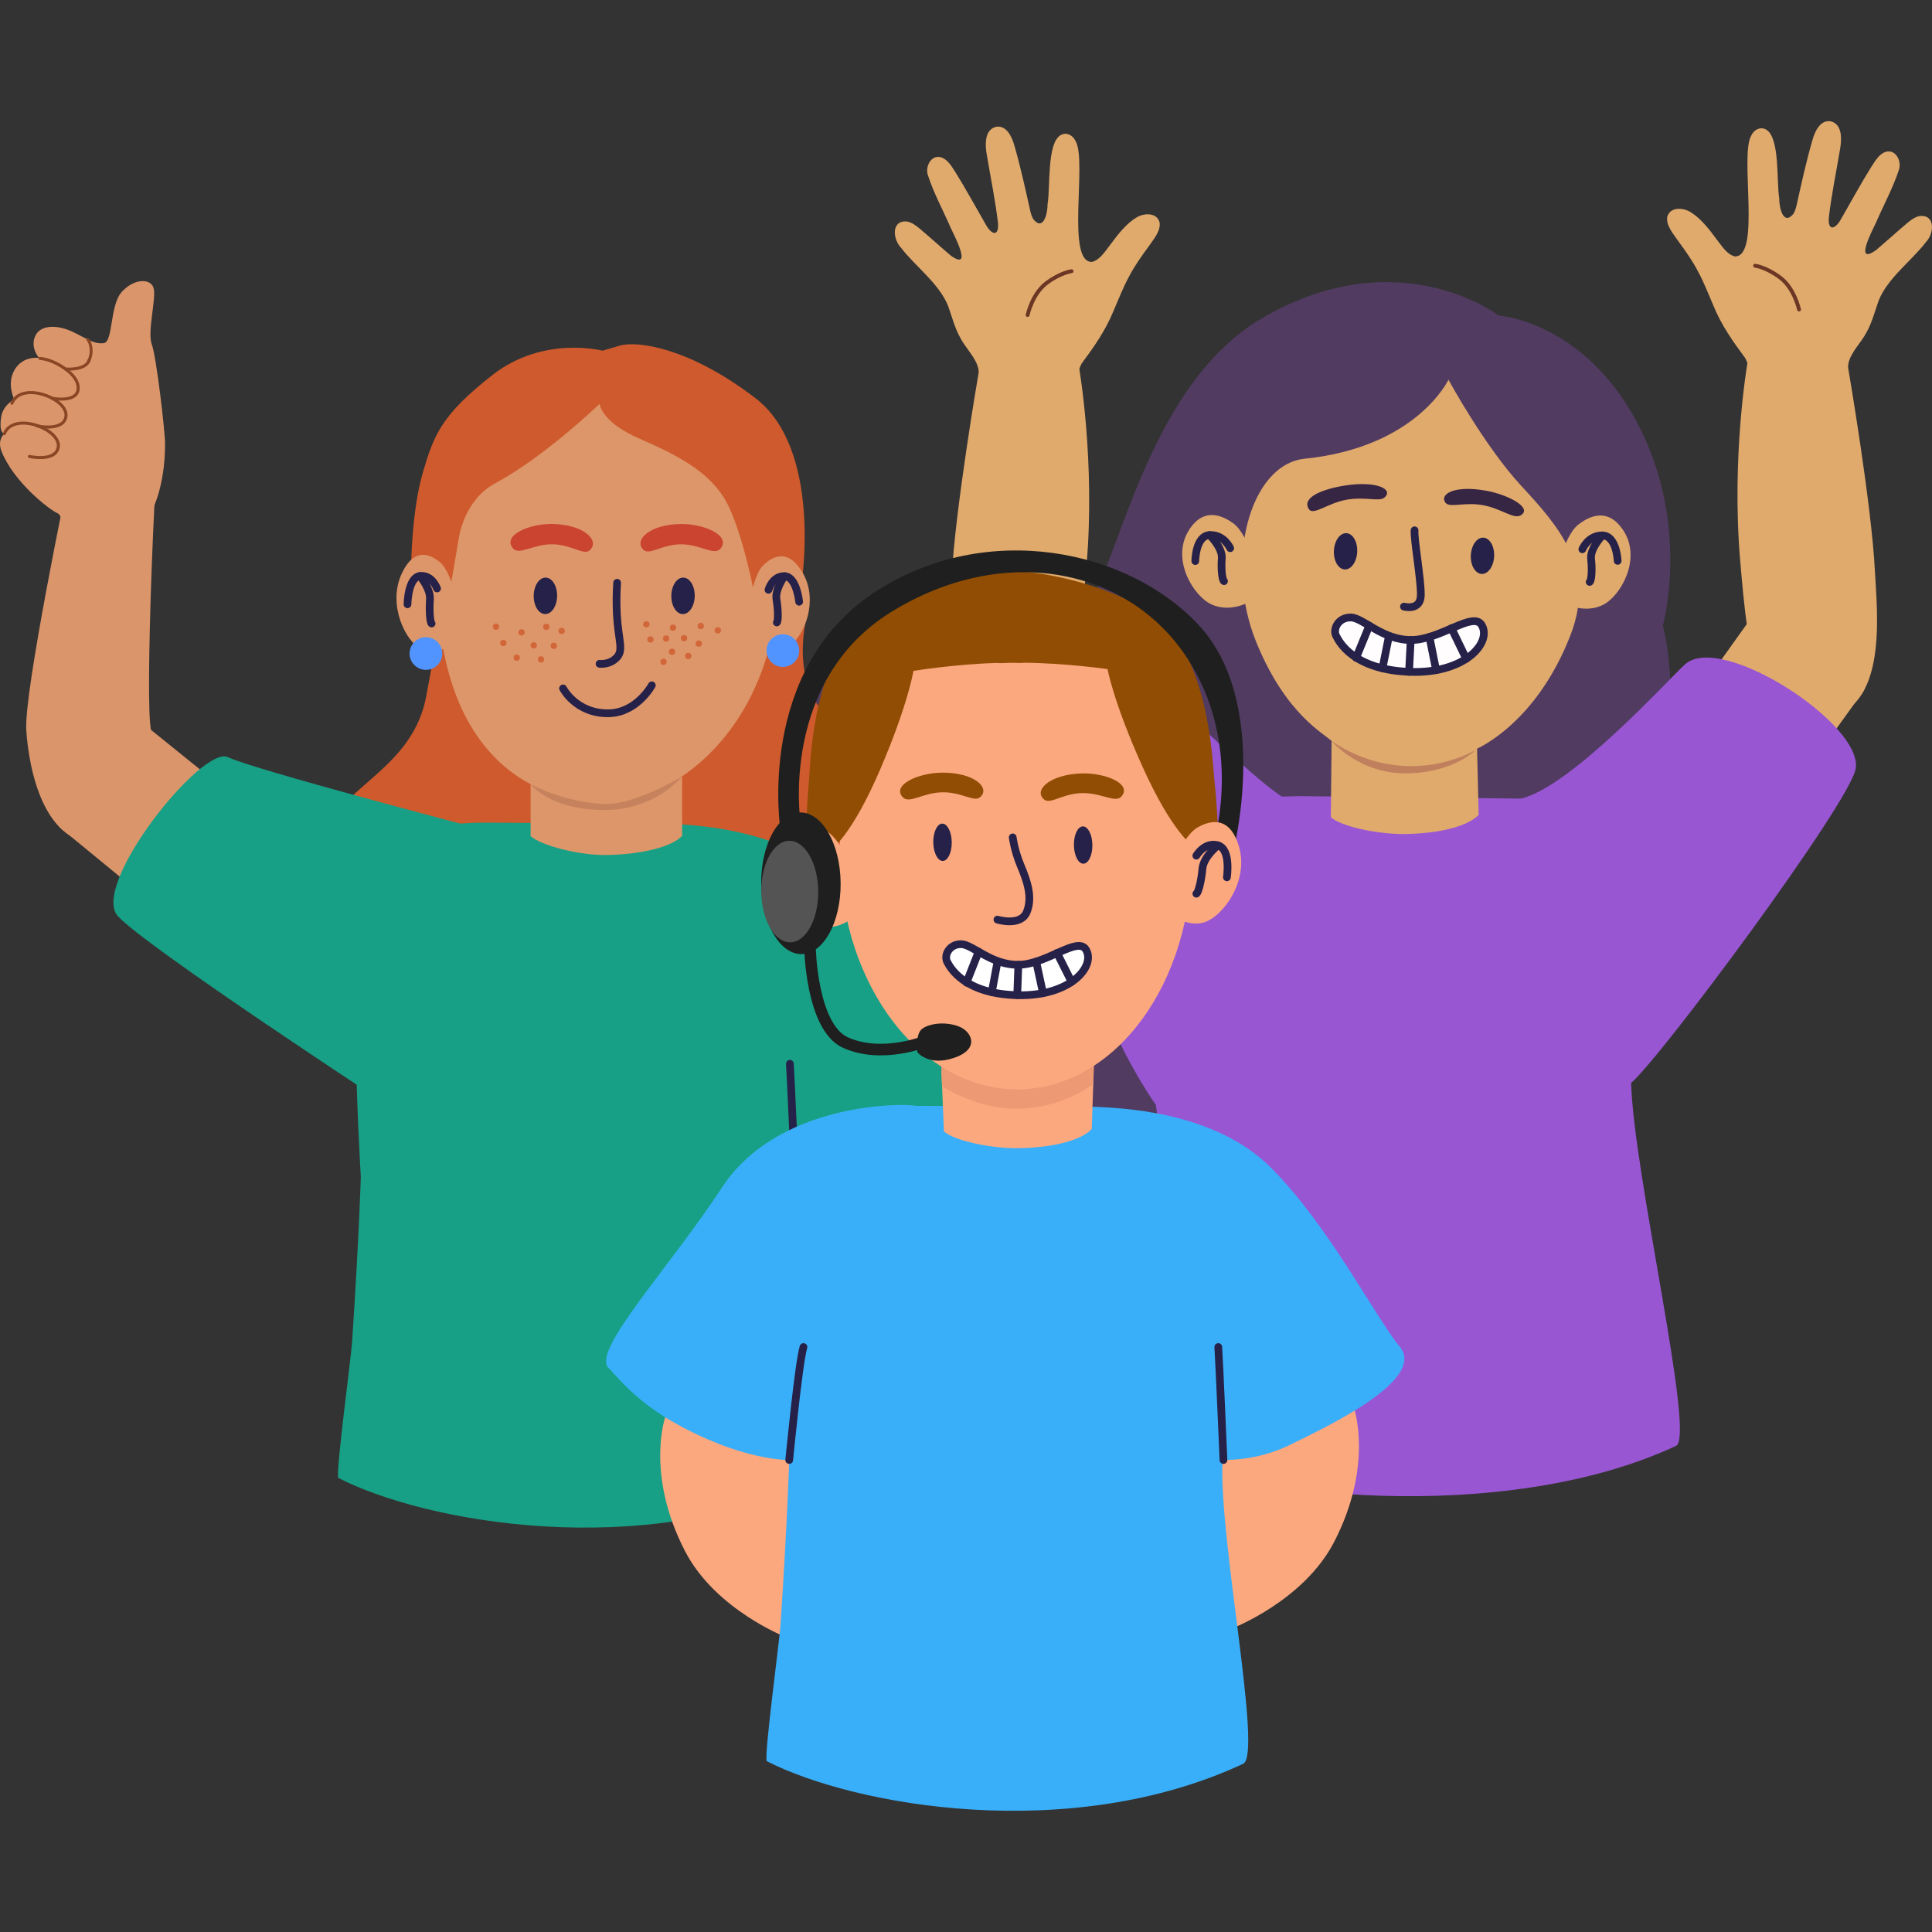
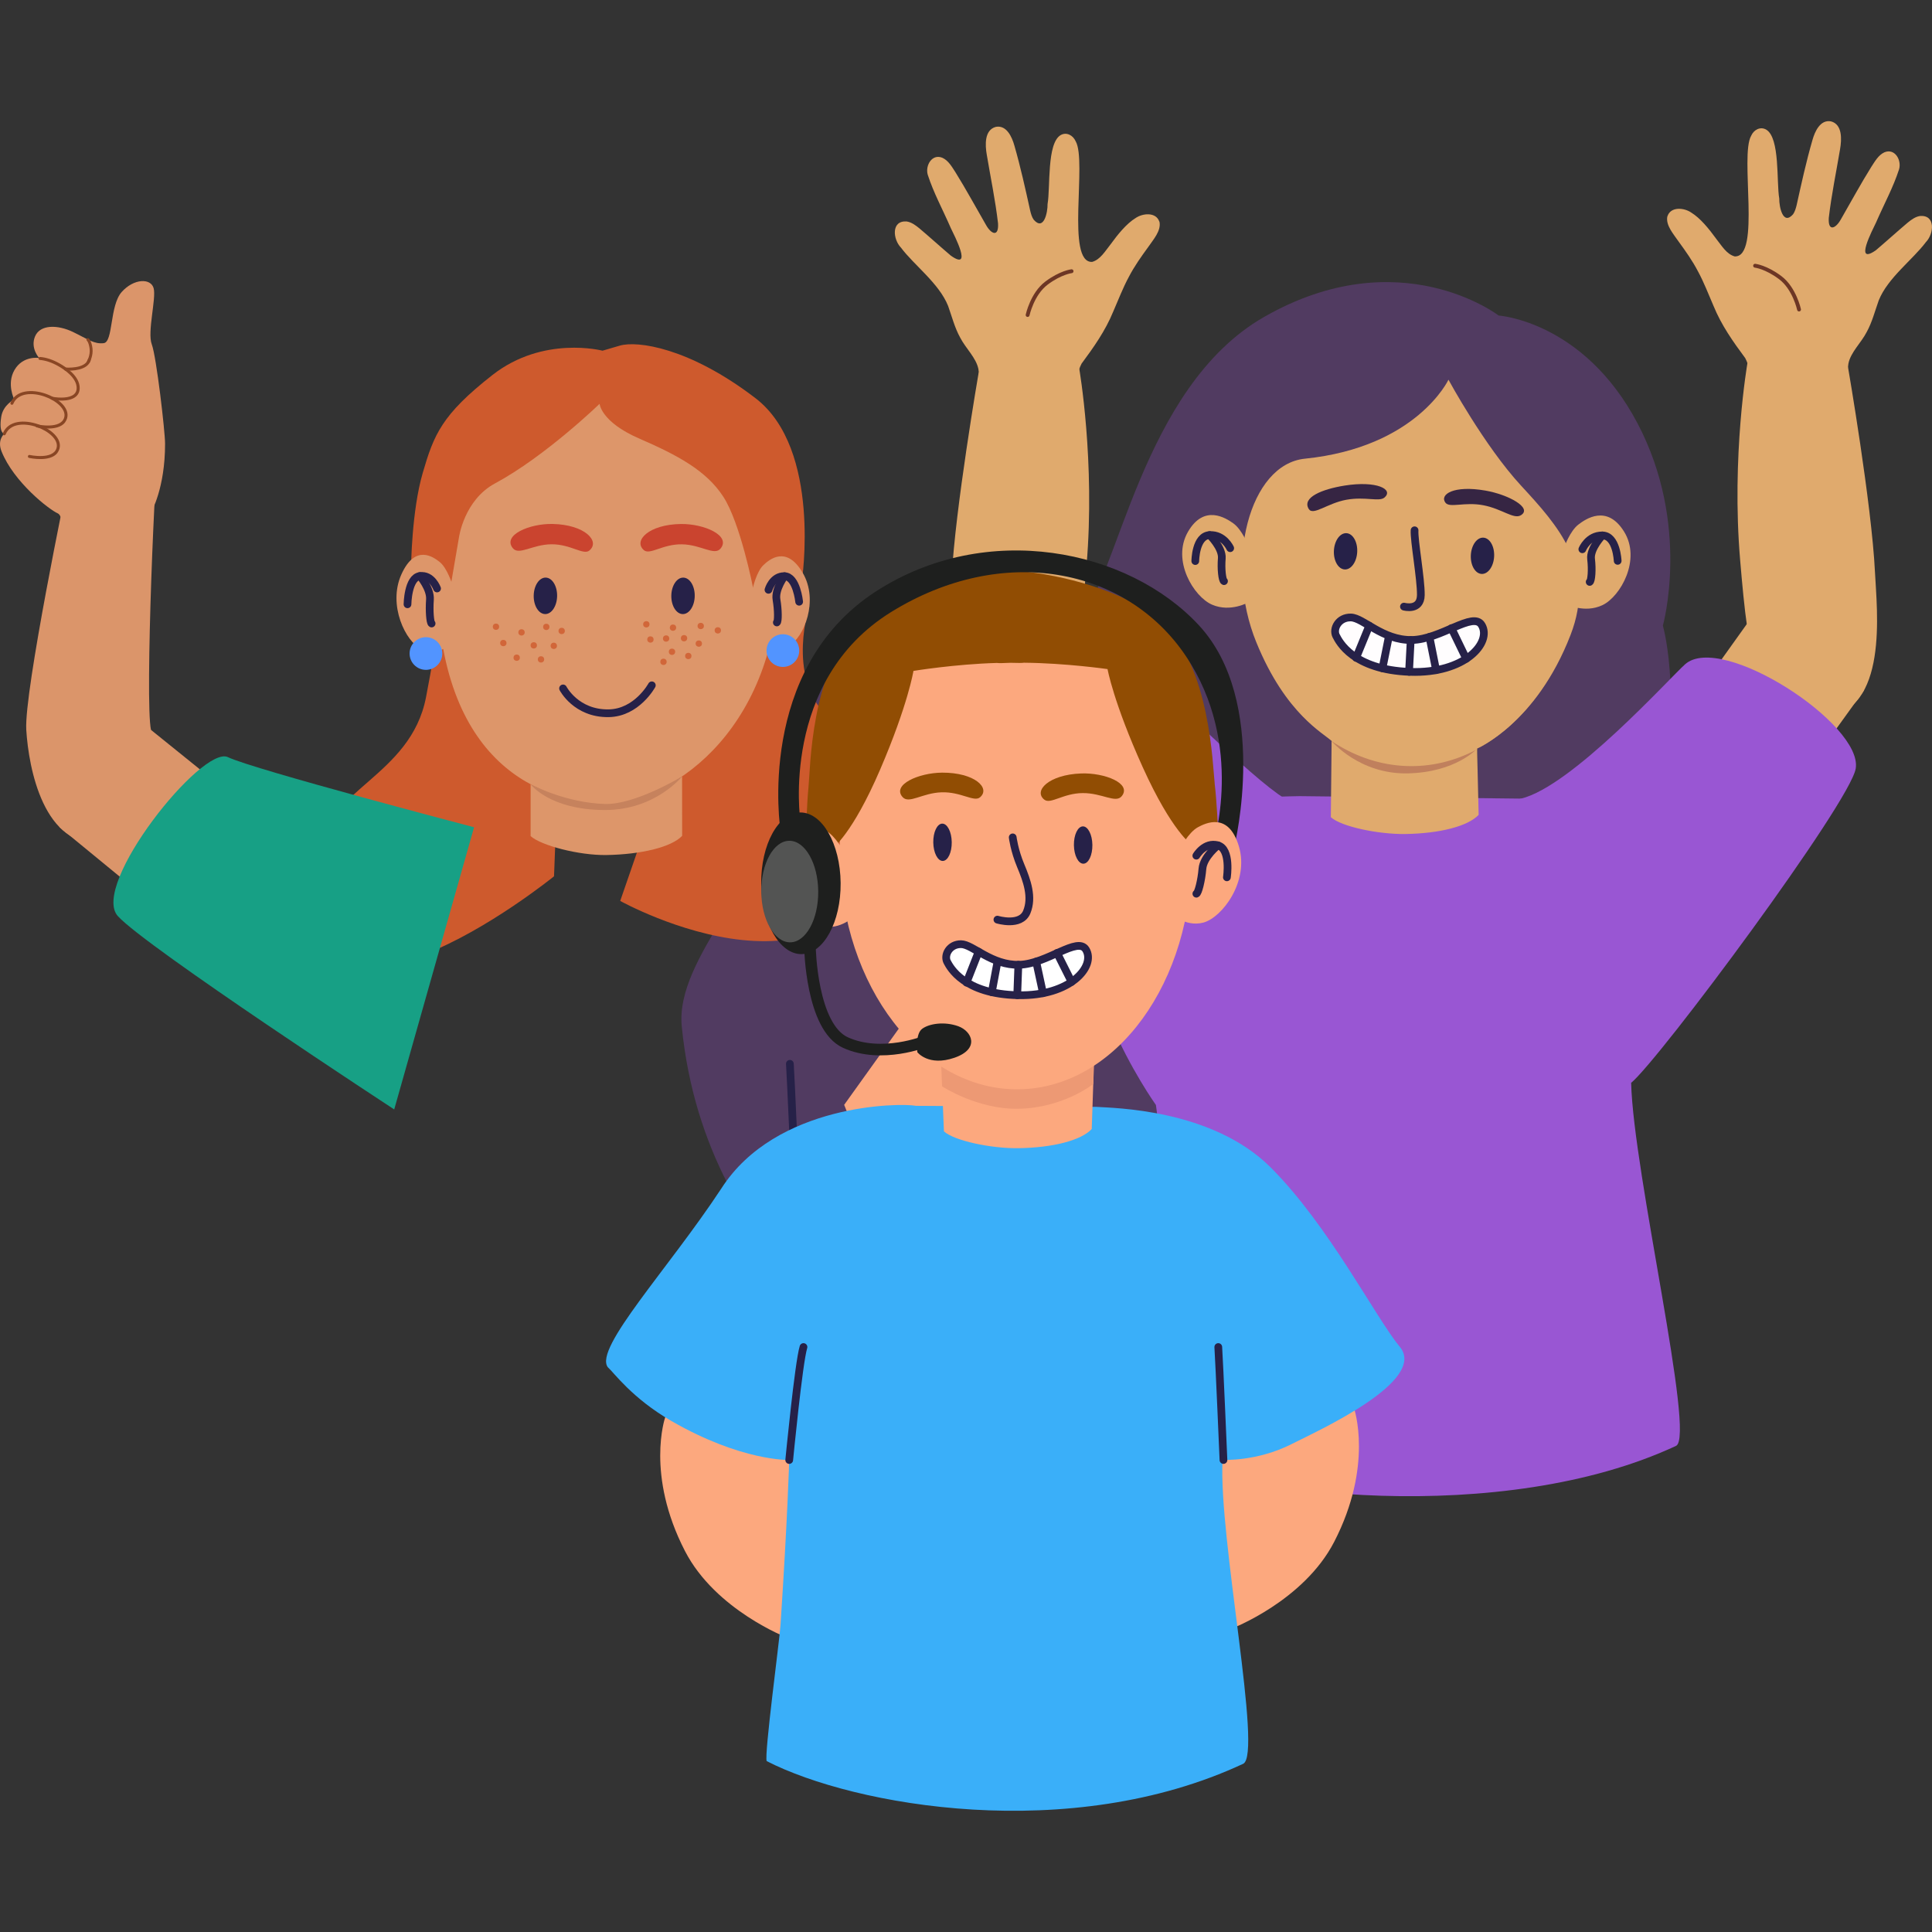
<svg xmlns="http://www.w3.org/2000/svg" id="Design" viewBox="0 0 500 500">
  <rect x="0" y="0" width="500" height="500" fill="#333333" stroke="none" />
  <defs>
    <style>      .cls-1 {        fill: #dd966a;      }      .cls-2 {        fill: #ca442f;      }      .cls-3 {        fill: #fffdfe;      }      .cls-3, .cls-4, .cls-5, .cls-6, .cls-7, .cls-8 {        stroke-linecap: round;      }      .cls-3, .cls-4, .cls-5, .cls-6, .cls-8 {        stroke-linejoin: round;      }      .cls-3, .cls-5, .cls-7, .cls-8 {        stroke: #262148;        stroke-width: 2px;      }      .cls-9 {        fill: #513b61;      }      .cls-4 {        stroke: #894624;        stroke-width: .75px;      }      .cls-4, .cls-10, .cls-6, .cls-7, .cls-8 {        fill: none;      }      .cls-11 {        fill: #9956d3;      }      .cls-5 {        fill: #fff;      }      .cls-10 {        stroke: #1e1f1e;        stroke-width: 3px;      }      .cls-10, .cls-7 {        stroke-miterlimit: 10;      }      .cls-12 {        fill: #ed9974;      }      .cls-13 {        fill: #5294ff;      }      .cls-14 {        fill: #894624;      }      .cls-15 {        fill: #1e1f1e;      }      .cls-16 {        opacity: .8;      }      .cls-6 {        stroke: #6c3625;      }      .cls-17 {        fill: #ce5a2d;      }      .cls-18 {        fill: #262148;      }      .cls-19 {        fill: #e0aa6d;      }      .cls-20 {        fill: #c6825d;      }      .cls-21 {        fill: #db956a;      }      .cls-22 {        fill: #535453;      }      .cls-23 {        fill: #17a085;      }      .cls-24 {        fill: #fca87e;      }      .cls-25 {        fill: #3aaff9;      }      .cls-26 {        fill: #914d03;      }      .cls-27 {        fill: #362543;      }      .cls-28 {        fill: #c0805d;      }    </style>
  </defs>
  <g>
    <path class="cls-21" d="M17.28,153.79s.33-19.76-2.31-20.92c-2.27-.99-11.4-8.1-14.57-16.05-1.2-3.01.73-4.59.73-4.59,0,0-1.49.01-.81-4.36.49-3.12,3.37-4.5,3.37-4.5,0,0-2.04-4.01.06-7.62,2.21-3.81,6.38-3.11,6.38-3.11,0,0-2.31-2.48-1.08-5.53,1.31-3.22,5.94-3.07,9.83-1.2,3.88,1.88,5.48,3.19,7.96,2.9s1.52-9.74,4.66-13.25c3.14-3.51,7.53-3.61,8.26-.98s-1.69,11.33-.48,14.54,3.44,22.6,3.44,25.67c.02,11.65-3.6,17.74-3.6,17.74l-21.84,21.26Z" />
    <g>
      <path class="cls-14" d="M16.85,109.29c.22-.29.39-.63.51-1.02.77-2.64-2.2-5.2-5.54-6.37-3.54-1.24-7.73-1-9.1,2.32-.08.2.01.43.21.51.2.08.43-.01.51-.21,1.18-2.85,4.93-3,8.12-1.88,2.91,1.02,5.67,3.27,5.05,5.42-.9,3.09-6.88,1.8-6.94,1.79-.21-.05-.42.09-.46.3-.05.21.09.42.3.46.25.05,5.47,1.18,7.35-1.31Z" />
      <path class="cls-14" d="M14.87,117.19c.22-.29.39-.63.51-1.02.77-2.64-2.2-5.2-5.54-6.37-3.54-1.24-7.73-1-9.1,2.32-.08.2.01.43.21.51.2.08.43-.01.51-.21,1.18-2.85,4.93-3,8.12-1.88,2.91,1.02,5.67,3.27,5.05,5.42-.9,3.09-6.88,1.8-6.94,1.79-.21-.05-.42.09-.46.3-.05.21.09.42.3.46.25.05,5.47,1.18,7.35-1.31Z" />
      <path class="cls-14" d="M20.08,102.19c.36-.47.54-1.04.55-1.71.06-3.15-3.65-5.56-5.25-6.45-1.72-.96-3.41-1.52-5.01-1.65-.21-.02-.4.14-.42.35-.02.21.14.4.35.42,1.49.13,3.07.65,4.69,1.56,1.48.82,4.91,3.03,4.85,5.76-.01.68-.25,1.21-.73,1.6-1.17.97-3.64.96-5.55.62-.21-.04-.41.11-.45.32-.04.21.1.41.32.45,1.01.18,4.45.64,6.18-.79.17-.14.33-.3.46-.47Z" />
      <path class="cls-14" d="M23.03,94.14c.21-.27.36-.58.46-.94.06-.21-.06-.42-.27-.48-.21-.06-.42.07-.48.27-.69,2.52-5.71,2.14-5.76,2.13-.21-.02-.4.14-.42.36-.02.21.14.4.36.42.21.02,4.53.34,6.11-1.76Z" />
    </g>
    <path class="cls-4" d="M22.9,93.56s.89-1.58.66-3.38-.82-2.29-.82-2.29" />
  </g>
  <path class="cls-21" d="M17.5,124.79s-11.31,54.23-10.7,64.11c.61,9.88,4.49,30.72,19.82,29.29s14.1-22.02,12.46-29.29c-1.63-7.28,1.1-71.08,2.12-75.35s-23.7,11.24-23.7,11.24Z" />
  <polygon class="cls-21" points="15.42 214.09 40 234.27 59.38 205.28 39.08 188.9 21.02 191.8 15.42 214.09" />
  <path class="cls-28" d="M344.62,191.8s7.26,1.2,21.86,1.28c14.6.08,15.79.66,15.79.66l-.04,1.03s-6.95,5.43-16.94,5.98c-10.29.56-17.65-5.11-20.67-8.03v-.92Z" />
  <path class="cls-19" d="M412.02,138.42c-1.43,33.85-22.63,60.9-48.23,59.82-25.6-1.08-45.9-29.88-44.47-63.73,1.43-33.85,23.33-60.41,48.93-59.33,25.6,1.08,45.2,29.39,43.77,63.24Z" />
  <path class="cls-27" d="M358.3,128.76c-1.36,1.18-4.96-.31-9.87.58s-8.59,4.21-9.72,2.39c-1.84-2.98,3.41-5.13,9.32-6.07,8.22-1.3,12.74.97,10.27,3.11Z" />
  <path class="cls-27" d="M374.07,130.08c1.07,1.48,4.97-.27,9.87.69,4.85.95,7.82,3.71,9.67,2.57,3.09-1.91-3.3-5.36-9.2-6.38-8.19-1.43-11.89.99-10.35,3.12Z" />
  <ellipse class="cls-1" cx="416.85" cy="148.84" rx="10.22" ry="6.32" transform="translate(157.75 507.71) rotate(-73.82)" />
  <path class="cls-9" d="M374.87,98.28s9.24,17.06,18.75,27.37c9.51,10.31,19.58,21.28,12.83,38.69-8.91,23.02-24.18,29.4-24.18,29.4l.4,28.66s34.37,20.21,44.2-9.03c9.83-29.23,3.48-51.46,3.48-51.46,0,0,7.33-26.05-6.6-52.43-13.93-26.38-35.9-27.82-35.9-27.82,0,0-25.62-19.71-60.71.37-31.89,18.25-37.94,68.45-47.94,78.2s-43.76,11.11-59.39,12.66c-15.63,1.55-28.4,22.12-24.3,38.38,4.1,16.26-20.88,36.11-19.07,54.39,6.3,63.65,59.09,88.78,59.09,88.78,0,0,86.92-77.31,98.79-82.07,11.87-4.76,10.29-80.58,10.29-80.58-1.8-1.92-11.79-6.69-19.49-25.6-8.34-20.5-1.8-46.01,12.57-47.48,28.98-2.96,37.17-20.44,37.17-20.44Z" />
  <g>
    <path class="cls-19" d="M405.27,156.32s4.75,2.51,9.44.29c4.69-2.23,10.07-11.8,5.61-19.01s-10.03-3.21-11.8-1.87c-2.24,1.69-3.7,5.92-3.7,5.92" />
    <path class="cls-8" d="M409.51,142.15s1.48-3.62,5.18-3.58c3.7.04,3.96,6.58,3.96,6.58" />
    <path class="cls-8" d="M414.69,138.57s-3.25,3.39-2.92,6.11.1,5.68-.36,5.92" />
  </g>
  <g>
    <path class="cls-19" d="M323.11,155.87s-4.65,2.68-9.42.62c-4.77-2.06-10.48-11.44-6.28-18.8,4.21-7.35,9.91-3.56,11.73-2.28,2.3,1.61,3.91,5.78,3.91,5.78" />
    <path class="cls-8" d="M318.37,141.87s-1.6-3.57-5.3-3.39c-3.7.18-3.73,6.72-3.73,6.72" />
    <path class="cls-8" d="M313.06,138.48s3.36,3.27,3.14,6.01c-.23,2.74.11,5.68.57,5.91" />
  </g>
  <ellipse class="cls-18" cx="348.21" cy="142.66" rx="4.7" ry="3.02" transform="translate(189.92 484.06) rotate(-87.4)" />
  <ellipse class="cls-18" cx="383.64" cy="143.82" rx="4.7" ry="3.02" transform="translate(222.59 520.56) rotate(-87.4)" />
  <g>
    <path class="cls-3" d="M345.81,164.59c.72,1.4,4.32,8.77,19.11,9.29,14.3.51,21.2-7.62,18.55-12.1-2.17-3.69-10.54,3.74-18.12,3.85-7.57.1-12.54-5.75-15.73-5.83s-4.78,2.93-3.82,4.79Z" />
    <line class="cls-8" x1="350.95" y1="170.25" x2="354.37" y2="161.92" />
    <line class="cls-8" x1="357.78" y1="172.96" x2="359.44" y2="164.71" />
    <line class="cls-8" x1="364.66" y1="173.87" x2="365.09" y2="165.62" />
    <line class="cls-8" x1="371.66" y1="173.43" x2="369.94" y2="164.83" />
    <line class="cls-8" x1="379.46" y1="170.49" x2="375.63" y2="162.57" />
  </g>
  <path class="cls-8" d="M363.34,156.99s4.32,1.2,4.37-2.99c.05-4.2-1.79-14.21-1.62-16.76" />
  <path class="cls-11" d="M414.69,224.02c-15.2-15.18-17-17.04-21.1-17.34l-57.24-.64c-5.74.19-36.23-.68-50.37,21.38-13.72,20.84,13.17,58.55,13.17,58.55,0,0,3.96,26.97,2.13,54.53-.27,4.07-4.24,33.52-3.57,35.12,22.67,11.64,91.26,19.45,136.05-1.43,5.11-2.38-11.06-70.73-11.62-93.94,0,0,7.63-41.19-7.44-56.23Z" />
  <path class="cls-19" d="M344.62,191.8s7.23,8.63,19.72,8.35c12.49-.28,17.93-6.41,17.93-6.41l.4,17.14c-2.78,2.97-10.08,4.82-18.92,4.96-7.09.11-16.68-1.93-19.33-4.35l.2-19.7Z" />
  <path class="cls-17" d="M114.81,151.56s-1.42,12.75-4.56,28.9c-3.98,20.52-26.25,23.96-28.26,40.71-7.36,61.23,61.39,5.62,61.39,5.62l2-51.75-30.57-23.48Z" />
  <path class="cls-17" d="M209.47,156.81s-5.95,17.89,4.35,28.31c11.52,11.65,18.88,24.57,18.13,28.2-11.09,53.42-71.44,19.84-71.44,19.84l17.59-50.9,31.37-25.45Z" />
  <path class="cls-1" d="M201.53,145.84c.83,41.19-26.69,62.05-44.86,61.91-18.44-.14-45.03-11.89-43.52-62.96.84-28.39,20.4-51.18,44.8-50.89,24.41.29,43.01,23.55,43.58,51.94Z" />
  <g>
    <path class="cls-2" d="M152.55,142.46c-1.56,1.32-4.83-1.64-9.84-1.6-4.96.04-8.43,2.99-10.02.98-2.66-3.36,4.32-6.36,10.32-6.24,8.34.17,12.38,4.46,9.54,6.85Z" />
    <path class="cls-2" d="M166.64,142.38c1.55,1.33,4.85-1.6,9.85-1.51,4.96.08,8.41,3.07,10.01,1.07,2.69-3.34-4.26-6.4-10.26-6.33-8.34.1-12.42,4.35-9.6,6.77Z" />
    <ellipse class="cls-18" cx="141.16" cy="154.22" rx="4.72" ry="3.03" transform="translate(-15.17 293.03) rotate(-89.14)" />
    <ellipse class="cls-18" cx="176.78" cy="154.22" rx="4.72" ry="3.03" transform="translate(19.91 328.65) rotate(-89.14)" />
    <g class="cls-16">
      <circle class="cls-17" cx="141.38" cy="162.24" r=".82" />
      <circle class="cls-17" cx="134.97" cy="163.66" r=".82" />
      <circle class="cls-17" cx="128.36" cy="162.2" r=".82" />
      <circle class="cls-17" cx="130.26" cy="166.42" r=".82" />
      <circle class="cls-17" cx="138.14" cy="167.02" r=".82" />
      <circle class="cls-17" cx="133.72" cy="170.21" r=".82" />
      <circle class="cls-17" cx="143.32" cy="167.14" r=".82" />
      <circle class="cls-17" cx="145.36" cy="163.29" r=".82" />
      <circle class="cls-17" cx="140.01" cy="170.65" r=".82" />
    </g>
    <g class="cls-16">
      <circle class="cls-17" cx="167.27" cy="161.57" r=".82" />
      <circle class="cls-17" cx="168.33" cy="165.5" r=".82" />
      <circle class="cls-17" cx="172.39" cy="165.25" r=".82" />
      <circle class="cls-17" cx="171.71" cy="171.28" r=".82" />
      <circle class="cls-17" cx="173.91" cy="168.68" r=".82" />
      <circle class="cls-17" cx="177.03" cy="165.17" r=".82" />
      <circle class="cls-17" cx="174.17" cy="162.44" r=".82" />
      <circle class="cls-17" cx="178.13" cy="169.77" r=".82" />
      <circle class="cls-17" cx="180.85" cy="166.56" r=".82" />
      <circle class="cls-17" cx="181.35" cy="162.01" r=".82" />
      <circle class="cls-17" cx="185.77" cy="163.14" r=".82" />
    </g>
    <path class="cls-8" d="M168.69,177.36s-3.86,7.12-11.17,7.23c-8.43.13-11.8-6.43-11.8-6.43" />
-     <path class="cls-8" d="M159.71,150.82c-.15,2.33-.23,5.3-.05,8.42.4,6.71,1.8,9.01-.08,10.96s-4.42,1.59-4.42,1.59" />
  </g>
  <path class="cls-17" d="M155.17,104.49s.32,4.68,10.23,8.99c9.92,4.31,17.39,8.28,21.8,15.08,4.41,6.8,7.69,23.53,7.69,23.53l12.62-1.63s5.22-34.21-11.98-47.4c-17.2-13.18-30.65-14.92-35.13-13.61l-4.47,1.31s-15.33-4.02-28.5,6.3c-13.17,10.32-15.15,15.47-18.03,25.34s-3.01,24.26-3.01,24.26l10.41,3.97,1.99-11.61s1.33-9.62,9.31-13.91c13.05-7.01,27.08-20.61,27.08-20.61Z" />
  <g>
    <path class="cls-1" d="M196.22,166.72s4.19,2.56,8.01.39c3.83-2.17,7.75-11.67,3.49-18.9-4.26-7.23-8.71-3.31-10.12-1.99-1.79,1.66-2.74,5.86-2.74,5.86" />
    <path class="cls-8" d="M198.88,152.64s1.01-3.6,4.15-3.52c3.14.08,3.79,6.61,3.79,6.61" />
    <path class="cls-8" d="M203.03,149.12s-2.53,3.34-2.07,6.07c.46,2.73.46,5.66.09,5.9" />
  </g>
  <circle class="cls-13" cx="202.61" cy="168.37" r="4.23" />
  <g>
    <path class="cls-1" d="M117,166.71s-3.95,3.12-7.96,1.27c-4.01-1.85-8.76-11.34-5.15-19.35,3.61-8.01,8.39-4.39,9.92-3.17,1.93,1.54,3.25,5.82,3.25,5.82" />
    <path class="cls-8" d="M113.11,152.3s-1.33-3.65-4.45-3.22c-3.12.43-3.2,7.31-3.2,7.31" />
    <path class="cls-8" d="M108.67,149.08s2.81,3.22,2.6,6.11.04,5.96.43,6.17" />
  </g>
  <circle class="cls-13" cx="110.23" cy="169.13" r="4.23" />
  <g>
-     <path class="cls-24" d="M239.57,291.21s5.07,14.72-5.16,34.53c-7.92,15.34-26.51,22.43-26.51,22.43l-15.94-39.81,28.37-39.59,19.24,22.43Z" />
-     <path class="cls-23" d="M251.38,275.25c-6.31-7.66-18.36-31.39-33.42-46.43-15.2-15.18-40.9-15.35-45.01-15.65l-46.76-.27c-14.5-.06-16.67,2.54-29.12,6.96-8.75,3.11-3.69,84.69-3.69,84.69,0,0-.43,15.25-2.26,42.81-.27,4.07-4.24,33.52-3.57,35.12,22.67,11.64,78.52,21.59,123.31.7,5.11-2.38-6.42-58.64-5.33-78.66,0,0,8.83.5,17.86-4.08,6.91-3.5,35.3-16.34,28-25.2Z" />
+     <path class="cls-24" d="M239.57,291.21s5.07,14.72-5.16,34.53l-15.94-39.81,28.37-39.59,19.24,22.43Z" />
    <path class="cls-8" d="M205.76,304.55s-1.05-24.78-1.34-29.24" />
  </g>
  <path class="cls-1" d="M137.32,202.97s7.12,4.33,19.6,4.05c12.49-.28,19.6-6.08,19.6-6.08l.02,15.37c-2.78,2.97-10.78,4.83-19.62,4.97-7.09.11-16.95-2.48-19.6-4.9v-13.41Z" />
  <path class="cls-20" d="M137.32,202.97s8.87,4.78,19.2,5.1c7.89.24,20.01-7.13,20.01-7.13,0,0-6.91,8.69-19.94,8.69-14.38,0-19.27-6.66-19.27-6.66Z" />
  <g>
    <path class="cls-24" d="M350.44,364.51s5.07,14.72-5.16,34.53c-7.92,15.34-26.51,22.43-26.51,22.43l-15.94-39.81,28.37-39.59,19.24,22.43Z" />
    <path class="cls-24" d="M172.12,366.9s-5.07,14.72,5.16,34.53c7.92,15.34,26.51,22.43,26.51,22.43l15.94-39.81-28.37-39.59-19.24,22.43Z" />
    <path class="cls-25" d="M362.25,348.54c-6.31-7.66-18.36-31.39-33.42-46.43-15.2-15.18-40.9-15.35-45.01-15.65l-46.76-.27c-3.95-.79-36.23-.68-50.37,21.38-13.72,20.84-32.96,41.29-29.41,46.24,1.55,1.35,6.25,8.04,16.53,13.97,18.12,10.44,30.44,10.06,30.44,10.06,0,0-.43,15.25-2.26,42.81-.27,4.07-4.24,33.52-3.57,35.12,22.67,11.64,78.52,21.59,123.31.7,5.11-2.38-6.42-58.64-5.33-78.66,0,0,8.83.5,17.86-4.08,6.91-3.5,35.3-16.34,28-25.2Z" />
    <path class="cls-8" d="M204.25,377.85s2.44-25.23,3.69-29.24" />
    <path class="cls-8" d="M316.63,377.85s-1.05-24.78-1.34-29.24" />
  </g>
  <path class="cls-24" d="M243.64,277.09s8.82,6.1,21.3,5.82c12.49-.28,18.05-4,18.05-4l-.45,13.28c-2.78,2.97-10.08,4.82-18.92,4.96-7.09.11-16.68-1.93-19.33-4.35l-.65-15.71Z" />
  <path class="cls-12" d="M243.49,272.89l.31,8.25s9.08,5.97,19.67,5.81c11.69-.17,19.46-6.41,19.46-6.41l.29-6.82-39.73-.84Z" />
  <g>
    <g>
      <path class="cls-19" d="M279.31,95.41s4.18,24.01,1.88,50.98c-2.2,25.82-4.08,42.27-21.52,40.72-17.02-1.51-13.85-27.8-13.37-37.64.85-17.57,6.99-53.12,6.99-53.12l26.03-.94Z" />
      <g>
        <path class="cls-19" d="M300.03,57.35c-.86-2.52-4.29-2.19-6.12-.93-2.37,1.45-4.58,4.18-6.58,6.93-1.31,1.63-2.59,3.86-4.69,4.43-6.84.28-1.27-26.06-4.26-31.22-.69-1.56-2.37-2.46-3.88-1.6-3.63,2.12-2.64,13.63-3.39,17.84.04,2.11-.95,7.08-3.58,4.07-.47-.64-.73-1.55-.92-2.37-1.23-5.56-2.5-11.32-4.09-16.83-.62-2.23-2.02-5.35-4.79-4.84-3,.79-2.79,4.71-2.36,7.18.99,5.92,2.23,11.84,2.92,17.79.22,3.62-1.75,2.86-3.11.42-2.62-4.53-5.16-9.22-7.91-13.64-.92-1.41-1.82-3.03-3.37-3.74-2.68-1.13-4.5,1.99-3.8,4.39,1.55,4.77,3.74,8.69,5.98,13.82.86,1.83,5.78,11.17.02,7.13-2.69-2.28-5.59-4.92-8.22-7.13-.96-.78-2.06-1.58-3.28-1.74-4.02-.24-3.51,4.64-1.44,6.77,3.42,4.57,9.87,9.24,12.21,15.1.98,2.75,1.7,5.62,3.12,8.19,1.42,2.77,4.13,5.2,4.72,8.14.41,4.34,2.05,4.55,6.04,4.67,5.8.2,11.75.3,17.43-.79,2.14-.67,2.14-3.3,3.24-5.3,3.13-4.22,6.15-8.49,8.18-13.45,1.32-3.01,2.52-6.18,4.04-8.98,1.47-2.82,3.19-5.22,5.06-7.79,1.28-1.88,3.29-4.09,2.89-6.38l-.04-.14Z" />
        <path class="cls-6" d="M265.95,81.52s1.18-5.47,4.86-8.24,6.51-3.09,6.51-3.09" />
      </g>
    </g>
    <polygon class="cls-19" points="279.48 162.92 300.92 192.92 273.67 214.09 249.11 180.05 256.36 146.18 279.48 162.92" />
    <path class="cls-11" d="M332.5,206.66c-8.6-5.18-33.13-29.86-37.08-33.35-9.38-8.29-46.03,15.51-44.14,27,1.47,8.87,49.65,77.04,49.07,77.13,0,0,40.75-65.6,32.14-70.78Z" />
  </g>
  <ellipse class="cls-24" cx="262.85" cy="221.12" rx="45.56" ry="60.81" transform="translate(-3.05 3.68) rotate(-.8)" />
  <path class="cls-26" d="M253.63,206.34c-1.55,1.32-4.92-1.46-9.97-1.29-5.01.17-8.43,3.11-10.09,1.21-2.77-3.18,4.19-6.26,10.25-6.3,8.42-.04,12.6,4,9.81,6.38Z" />
  <path class="cls-26" d="M270.29,206.96c1.6,1.25,4.85-1.67,9.9-1.71s8.56,2.75,10.13.78c2.63-3.29-4.46-6.08-10.52-5.86-8.42.31-12.42,4.53-9.52,6.79Z" />
  <ellipse class="cls-18" cx="243.91" cy="218" rx="2.39" ry="4.83" transform="translate(-3.01 3.41) rotate(-.8)" />
  <ellipse class="cls-18" cx="280.31" cy="218.71" rx="2.39" ry="4.83" transform="translate(-3.02 3.92) rotate(-.8)" />
  <g>
    <path class="cls-5" d="M245.15,248.97c.71,1.32,4.25,8.3,18.36,8.59,13.65.28,20.11-7.57,17.52-11.81-2.13-3.49-10,3.72-17.23,3.93-7.22.21-12.05-5.3-15.08-5.33s-4.52,2.86-3.57,4.63Z" />
    <line class="cls-8" x1="250.13" y1="254.3" x2="253.27" y2="246.3" />
    <line class="cls-8" x1="256.68" y1="256.78" x2="258.15" y2="248.89" />
    <line class="cls-8" x1="263.26" y1="257.56" x2="263.55" y2="249.68" />
    <line class="cls-8" x1="269.93" y1="257.04" x2="268.16" y2="248.85" />
    <line class="cls-8" x1="277.33" y1="254.12" x2="273.56" y2="246.62" />
  </g>
  <path class="cls-26" d="M314.36,202.72c-.53-4.37-1.11-30.46-13.71-41.68-9.53-8.49-26.71-12.29-36.15-13.2-.08-.04-.16-.08-.23-.1-.56-.14-1.6-.18-2.99-.12-1.4-.04-2.44.02-2.99.17-.07.02-.15.06-.23.1-9.43,1.09-26.53,5.22-35.9,13.88-12.38,11.46-12.46,37.56-12.92,41.93-.45,4.38-.67,12.76-.67,12.76l6.9,3.05s5.06-3.5,12.3-20.33c7.24-16.83,8.63-25.55,8.63-25.55,0,0,10.74-1.76,21.58-2.06.4.04.82.06,1.28.04.74-.04,1.48-.06,2.24-.08.75,0,1.5.02,2.24.04.46.01.88-.01,1.28-.06,10.85.1,21.61,1.65,21.61,1.65,0,0,1.56,8.7,9.11,25.39,7.55,16.69,12.68,20.09,12.68,20.09l6.85-3.18s-.38-8.38-.92-12.74Z" />
  <g>
    <path class="cls-24" d="M221.37,236.88s-3.85,4.01-8.71,2.78c-4.86-1.23-12.02-10.4-9.49-19.51,2.53-9.12,8.6-6.17,10.56-5.15,2.47,1.28,4.77,5.56,4.77,5.56" />
-     <path class="cls-7" d="M214.23,222.36s-2.19-3.61-5.62-2.6c-3.43,1.02-2.2,8.3-2.2,8.3" />
    <path class="cls-7" d="M208.61,219.76s3.78,2.89,4.09,5.99c.31,3.1,1.19,6.29,1.67,6.44" />
  </g>
  <ellipse class="cls-15" cx="207.28" cy="228.59" rx="10.28" ry="18.33" transform="translate(-2.15 1.97) rotate(-.54)" />
  <ellipse class="cls-22" cx="204.39" cy="230.73" rx="7.37" ry="13.14" transform="translate(-2.17 1.94) rotate(-.54)" />
  <path class="cls-10" d="M209.62,245.19s.35,20.63,9.19,24.63c9.41,4.26,20.71-.33,20.71-.33" />
  <path class="cls-8" d="M258.13,238s6.03,1.85,7.6-1.98.07-8.06-1.58-12c-1.65-3.94-2.06-7.31-2.06-7.31" />
  <path class="cls-15" d="M237.4,272.3s2.87,3.76,9.59,1.45c6.72-2.31,4.54-6.9.99-8.17-3.56-1.27-7.49-.69-9.33.68s-1.24,6.04-1.24,6.04Z" />
  <path class="cls-15" d="M207.13,212.4s-5.33-36.16,23.47-53.99c28.8-17.83,60.9-11.62,76.32,11.41,15.42,23.03,6.98,49,6.98,49l5.61-.05s9.06-37.2-9.23-56.94c-18.29-19.74-54.94-27.27-83.54-8.81-31.31,20.21-24.76,61.79-24.76,61.79l5.14-2.4Z" />
  <g>
    <path class="cls-24" d="M302.69,236.1s3.91,3.96,8.75,2.66c4.84-1.3,11.87-10.59,9.2-19.67-2.67-9.09-8.69-6.04-10.63-5-2.45,1.32-4.69,5.64-4.69,5.64" />
    <path class="cls-7" d="M309.61,221.45s2.14-3.65,5.58-2.68c3.45.97,2.33,8.28,2.33,8.28" />
    <path class="cls-8" d="M315.19,218.77s-3.74,2.95-4,6.05-1.09,6.32-1.57,6.47" />
  </g>
  <g>
    <g>
      <path class="cls-19" d="M452.23,94s-4.18,24.01-1.88,50.98c2.2,25.82,4.08,42.27,21.52,40.72,17.02-1.51,13.85-27.8,13.37-37.64-.85-17.57-6.99-53.12-6.99-53.12l-26.03-.94Z" />
      <g>
        <path class="cls-19" d="M431.49,56.07c-.4,2.29,1.61,4.5,2.89,6.38,1.87,2.57,3.59,4.97,5.06,7.79,1.53,2.8,2.73,5.97,4.04,8.98,2.03,4.96,5.05,9.23,8.18,13.45,1.1,2,1.1,4.62,3.24,5.3,5.68,1.09,11.63.98,17.43.79,3.99-.12,5.62-.33,6.04-4.67.59-2.94,3.3-5.37,4.72-8.14,1.42-2.57,2.14-5.45,3.12-8.19,2.34-5.86,8.79-10.53,12.21-15.1,2.07-2.12,2.57-7.01-1.44-6.77-1.23.15-2.33.96-3.28,1.74-2.63,2.22-5.53,4.85-8.22,7.13-5.76,4.04-.84-5.3.02-7.13,2.24-5.13,4.43-9.05,5.98-13.82.7-2.4-1.12-5.52-3.8-4.39-1.55.71-2.44,2.33-3.37,3.74-2.76,4.42-5.3,9.11-7.91,13.64-1.36,2.43-3.34,3.2-3.11-.42.69-5.95,1.93-11.87,2.92-17.79.43-2.48.64-6.4-2.36-7.18-2.76-.51-4.17,2.61-4.79,4.84-1.6,5.51-2.86,11.27-4.09,16.83-.2.82-.46,1.72-.92,2.37-2.63,3.01-3.62-1.96-3.58-4.07-.75-4.22.24-15.72-3.39-17.84-1.52-.86-3.2.04-3.88,1.6-2.99,5.17,2.58,31.5-4.26,31.22-2.11-.57-3.38-2.8-4.69-4.43-2-2.75-4.21-5.48-6.58-6.93-1.83-1.26-5.26-1.59-6.12.93l-.04.14Z" />
        <path class="cls-6" d="M465.59,80.1s-1.18-5.47-4.86-8.24c-3.68-2.77-6.51-3.09-6.51-3.09" />
      </g>
    </g>
    <polygon class="cls-19" points="452.07 161.51 430.63 191.51 457.88 212.67 482.43 178.63 475.19 144.76 452.07 161.51" />
    <path class="cls-11" d="M393.59,206.69c13.15-3.07,38.59-31.3,42.53-34.79,9.38-8.29,46.03,15.51,44.14,27-1.47,8.87-50.84,75.35-58.13,81.35,0,0-41.69-70.49-28.54-73.57Z" />
  </g>
  <path class="cls-23" d="M122.69,214.09s-57.02-14.93-63.7-18.14c-6.67-3.21-35.71,33.16-28.49,41.14s71.52,50.03,71.52,50.03l20.67-73.03Z" />
</svg>